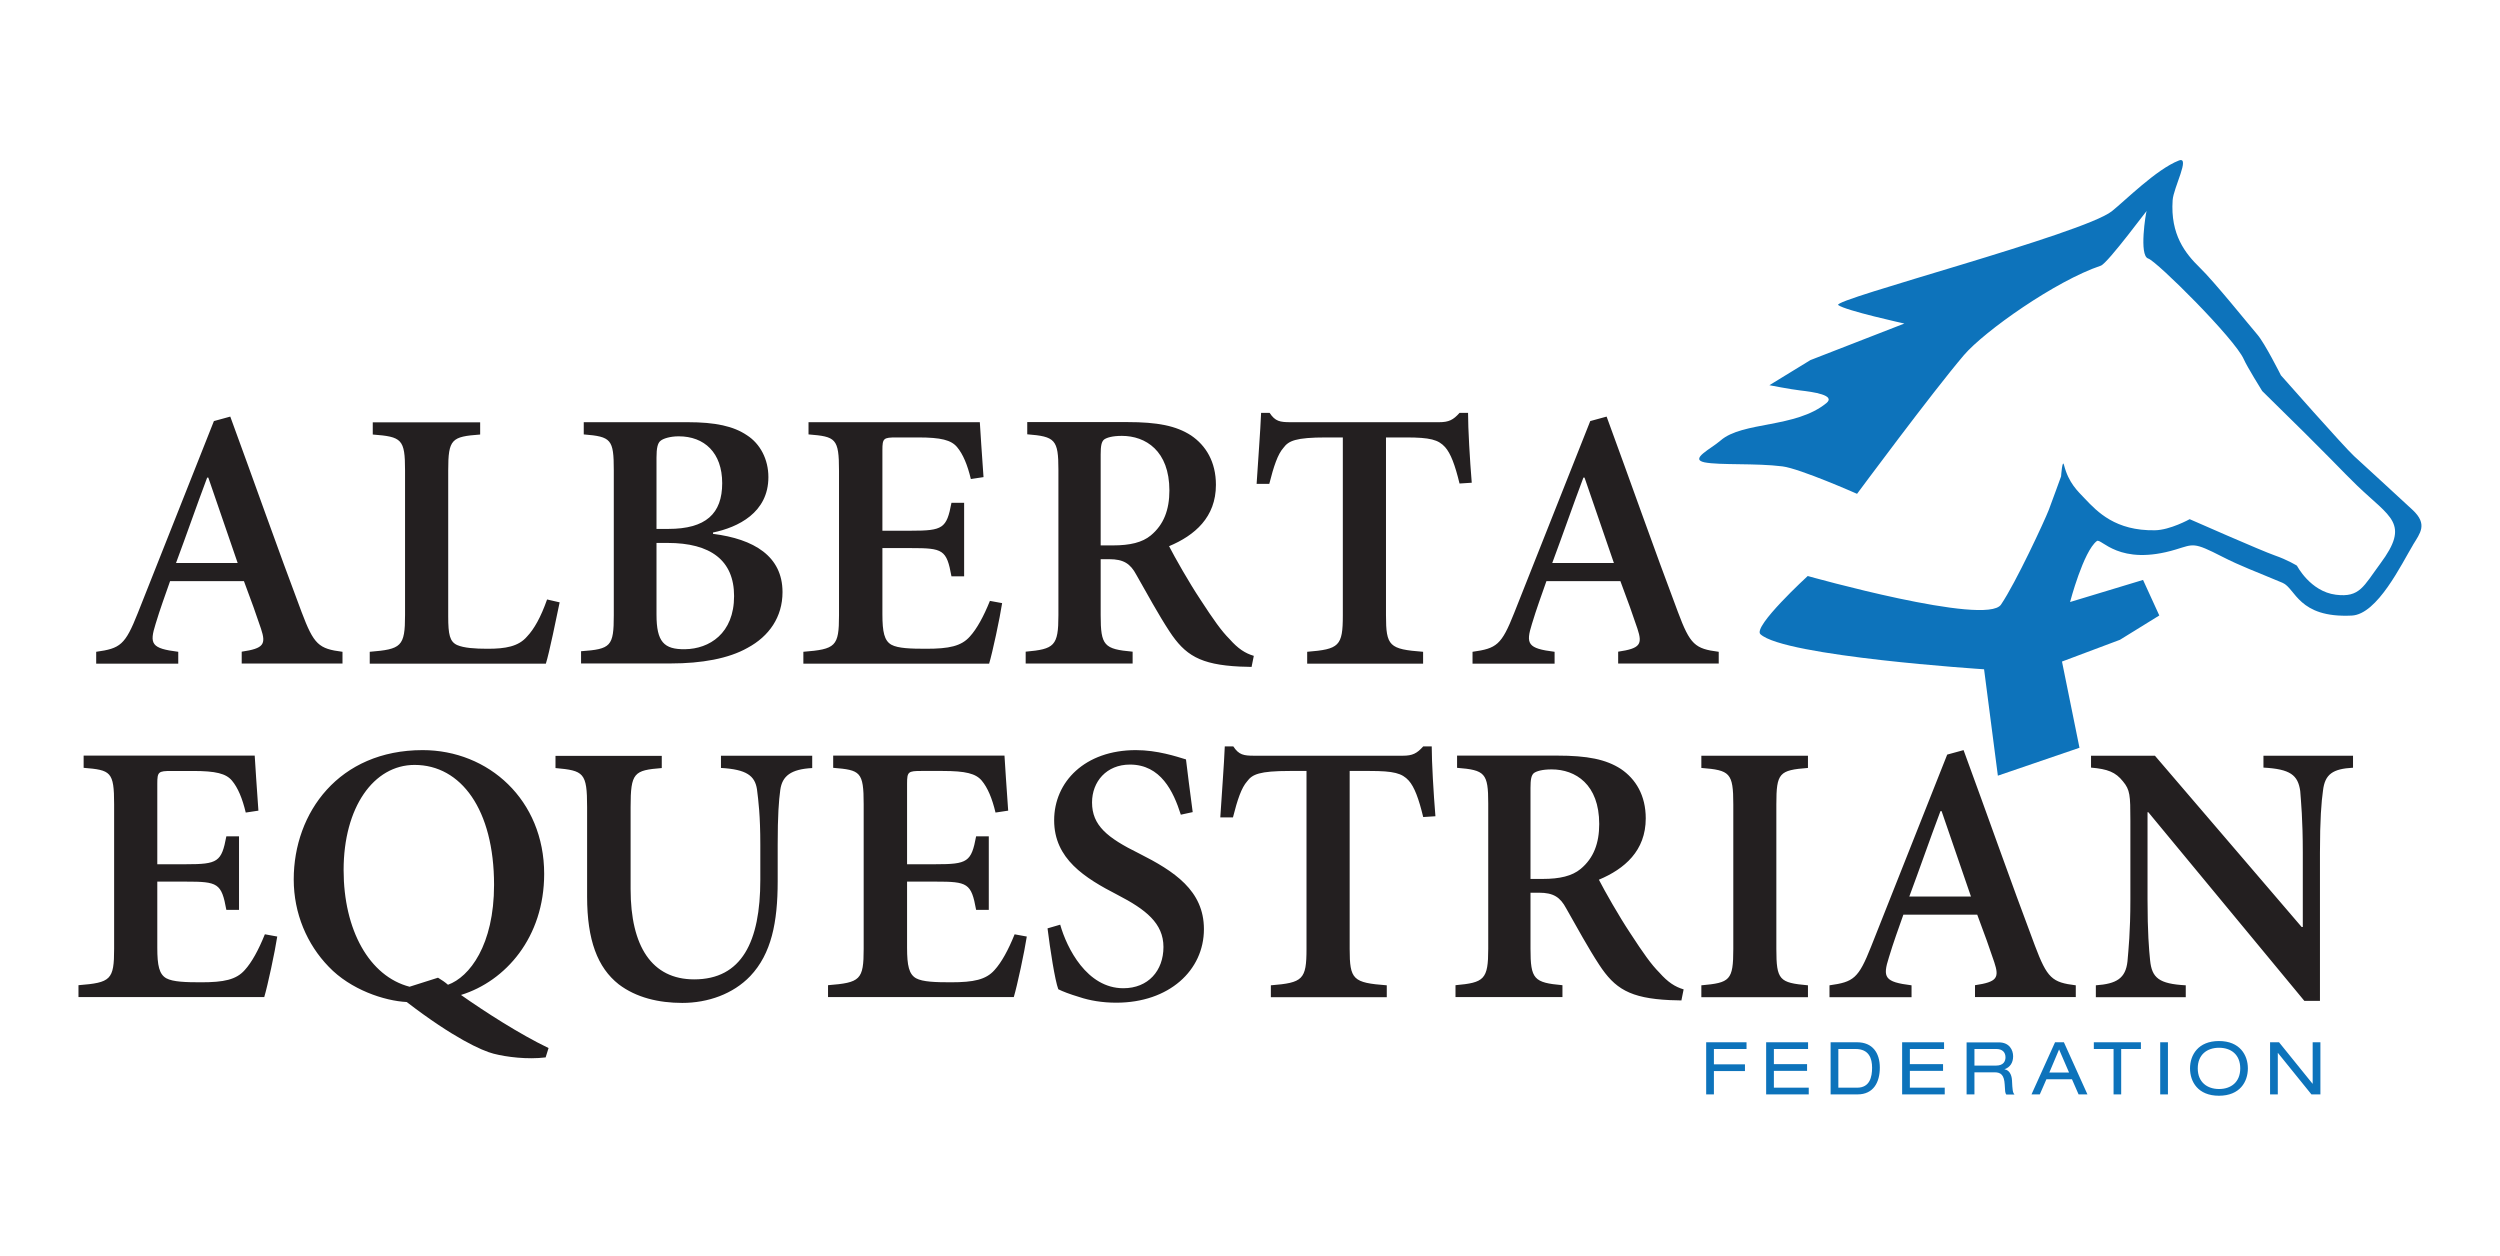
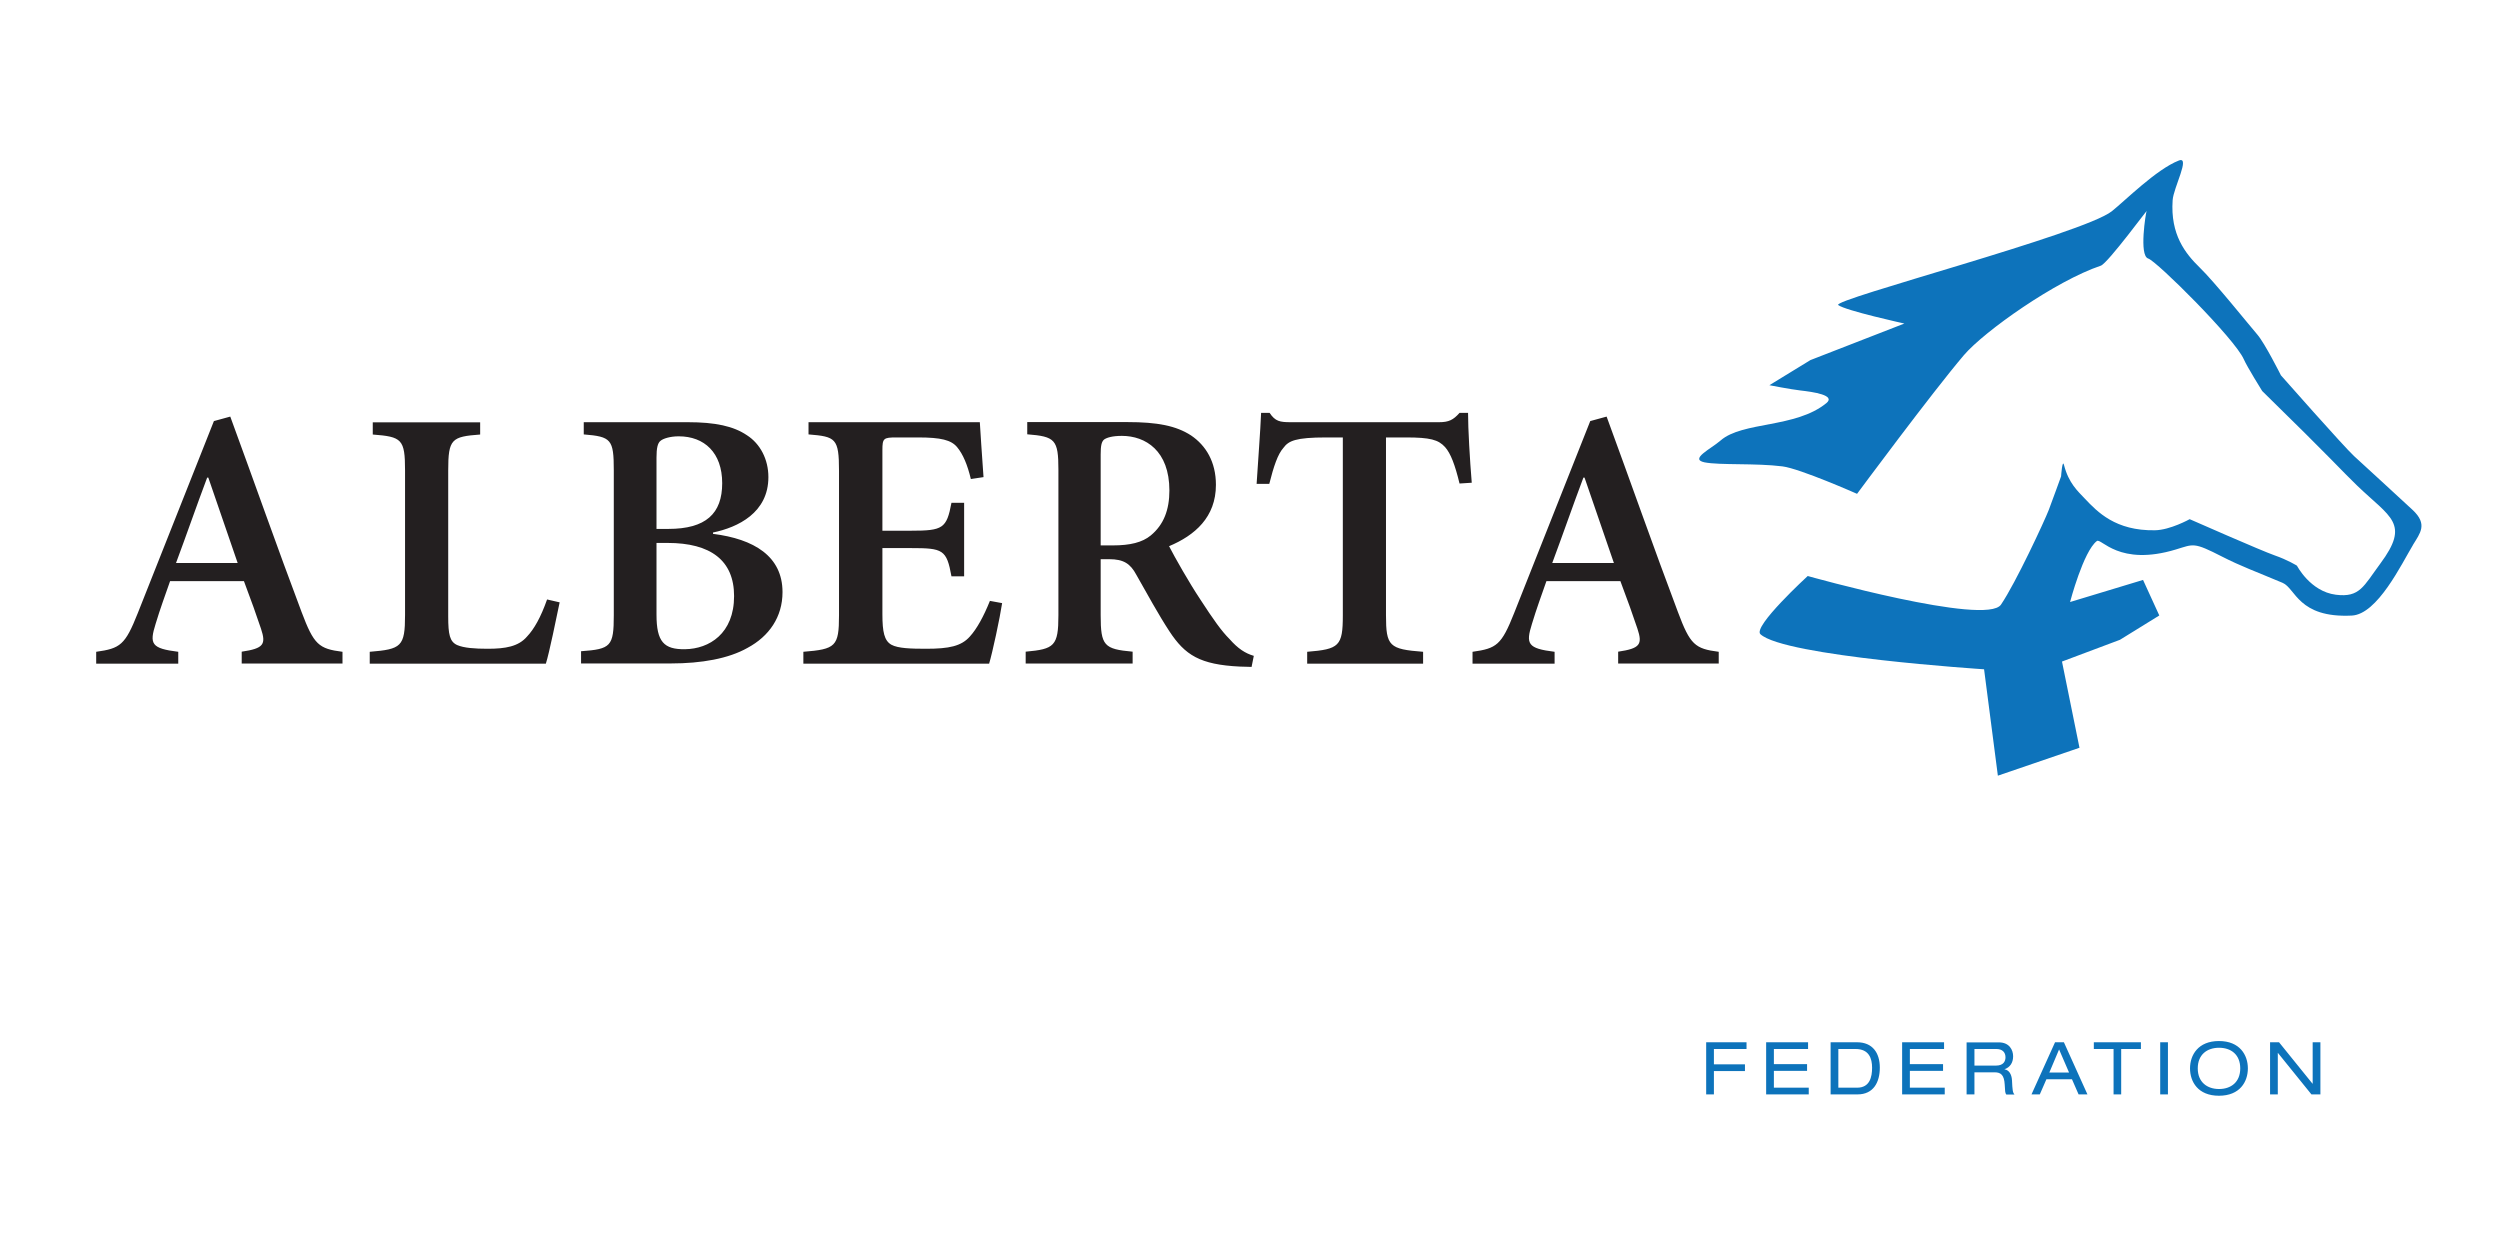
<svg xmlns="http://www.w3.org/2000/svg" id="Layer_1" viewBox="0 0 223 112">
  <defs>
    <style>.cls-1{fill:#0d73bb;}.cls-2{fill:#231f20;}</style>
  </defs>
  <g id="Main_Logo_Blue">
    <g>
      <path class="cls-1" d="m215.25,48.59c-1.02,1.69-3.18,6.22-5.48,6.32-4.77.23-5-2.43-6.16-2.92-2.49-1.05-3.72-1.48-5.4-2.34-2.56-1.31-2.52-1.12-4.11-.64-5.1,1.55-6.67-1.05-7.06-.75-1.2.91-2.39,5.44-2.39,5.44l6.51-1.97,1.45,3.17-3.51,2.17-5.17,1.94,1.56,7.69-7.28,2.49-1.23-9.49s-17.83-1.15-19.95-3.13c-.71-.67,4.22-5.19,4.22-5.19,0,0,15.94,4.49,17.24,2.55,1.33-1.96,3.89-7.48,4.26-8.44.3-.79,1.1-3,1.1-3,0,0,.11-1.6.26-1.01.42,1.63,1.24,2.34,1.86,3,1.12,1.18,2.73,2.88,6.25,2.82,1.36-.02,3.1-.99,3.1-.99,0,0,6.4,2.82,7.58,3.23,1.18.41,1.99.92,1.99.92,0,0,1.18,2.3,3.47,2.59,2.14.27,2.47-.76,3.96-2.77,2.69-3.62.91-4.1-2.08-6.98-1.35-1.3-2.11-2.22-8.45-8.42,0,0-1.36-2.18-1.64-2.83-.79-1.82-7.78-8.77-8.53-8.99-.84-.26-.2-4.12-.15-4.2.41-.64-3.45,4.64-4.08,4.84-4.02,1.35-10.38,5.84-12.21,7.98-2.82,3.31-9.53,12.37-9.53,12.37,0,0-5.08-2.25-6.66-2.45-2.39-.3-5.59-.09-6.95-.36-1.36-.29.58-1.2,1.44-1.95,1.96-1.71,6.69-1.09,9.43-3.33.87-.71-1.17-1-2.31-1.13-.88-.1-2.77-.47-2.77-.47l3.66-2.24,8.38-3.26s-5.27-1.16-5.9-1.65c-.62-.48,21.89-6.36,24.41-8.37,1.17-.93,3.97-3.74,5.97-4.52,1.07-.42-.48,2.43-.55,3.54-.21,3.07,1.13,4.75,2.41,6,1.29,1.24,4.49,5.23,5.15,5.99.66.76,2.1,3.63,2.1,3.63,0,0,5.6,6.35,6.52,7.2,1.11,1.03,3.67,3.35,5.23,4.81,1.37,1.28.66,2.07.03,3.11" />
      <path class="cls-1" d="m206.18,97.62h.8v-4.65h-.69v3.7h-.01l-2.99-3.7h-.8v4.65h.69v-3.7h.01l2.99,3.7Zm-6.35-2.32c0,1.23-.83,1.84-1.89,1.84s-1.9-.61-1.9-1.84.83-1.84,1.9-1.84,1.89.61,1.89,1.84m-4.48,0c0,1.19.71,2.44,2.58,2.44s2.58-1.25,2.58-2.44-.72-2.44-2.58-2.44-2.58,1.25-2.58,2.44m-2.66,2.32h.69v-4.65h-.69v4.65Zm-4.17,0h.69v-4.05h1.76v-.6h-4.2v.6h1.76v4.05Zm-3.11,0h.79l-2.1-4.65h-.79l-2.1,4.65h.74l.59-1.35h2.28l.59,1.35Zm-.85-1.95h-1.76l.87-2.06.89,2.06Zm-8.44-.62v-1.48h1.95c.55,0,.82.3.82.74,0,.33-.16.74-.84.74h-1.93Zm-.69,2.57h.69v-1.97h1.8c.57,0,.85.25.9,1.09.03.56.03.76.14.89h.73c-.16-.18-.18-.4-.22-1.26-.03-.55-.27-.93-.68-.99h0c.51-.17.78-.59.78-1.16s-.34-1.24-1.27-1.24h-2.88v4.65Zm-5.76,0h3.8v-.6h-3.11v-1.5h2.96v-.6h-2.96v-1.35h3.05v-.6h-3.74v4.65Zm-5.69-.6v-3.45h1.54c1.2,0,1.47.85,1.47,1.67s-.2,1.78-1.33,1.78h-1.67Zm-.69.6h2.4c1.43,0,1.99-1.09,1.99-2.39s-.64-2.26-2.03-2.26h-2.36v4.65Zm-5.75,0h3.8v-.6h-3.11v-1.5h2.96v-.6h-2.96v-1.35h3.05v-.6h-3.74v4.65Zm-5.35,0h.69v-2.08h2.77v-.6h-2.77v-1.37h2.91v-.6h-3.6v4.65Z" />
      <path class="cls-2" d="m143.96,50.22h-5.5c.93-2.49,1.82-5.07,2.78-7.62h.1l2.62,7.62Zm9.35,8.98v-1.06c-2.12-.27-2.55-.63-3.64-3.55-2.15-5.7-4.24-11.66-6.36-17.43l-1.46.4-6.79,17.13c-1.13,2.85-1.56,3.15-3.71,3.45v1.06h7.32v-1.06c-2.42-.3-2.58-.7-2.02-2.49.4-1.33.86-2.58,1.29-3.81h6.6c.6,1.59,1.16,3.15,1.52,4.24.46,1.39.26,1.76-1.72,2.05v1.06h8.98Zm-22.03-16.14c-.17-2.05-.33-4.81-.33-6.23h-.76c-.56.63-.96.83-1.82.83h-13.26c-.93,0-1.36-.07-1.86-.83h-.76c-.07,1.72-.26,4.08-.4,6.33h1.13c.4-1.59.76-2.65,1.26-3.21.46-.63,1.09-.93,3.81-.93h1.49v15.87c0,2.75-.33,3.02-3.18,3.25v1.06h10.34v-1.06c-3.02-.23-3.31-.5-3.31-3.25v-15.87h1.79c2.15,0,2.88.2,3.48.86.5.56.89,1.59,1.29,3.25l1.09-.07Zm-33.1,5.6v-8.12c0-.76.07-1.13.3-1.33.23-.17.73-.33,1.59-.33,2.12,0,4.24,1.33,4.24,4.87,0,1.72-.5,3.05-1.66,4.01-.76.63-1.86.89-3.38.89h-1.09Zm13.65,9.84c-.76-.23-1.39-.63-2.15-1.49-.73-.73-1.43-1.72-2.62-3.55-.99-1.49-2.25-3.71-2.78-4.74,2.29-.96,4.18-2.58,4.18-5.47,0-2.05-.89-3.51-2.22-4.41-1.33-.86-2.98-1.19-5.7-1.19h-8.91v1.09c2.49.2,2.78.46,2.78,3.18v12.96c0,2.75-.36,3.02-2.92,3.25v1.06h9.54v-1.06c-2.55-.23-2.85-.53-2.85-3.25v-5h.76c1.29,0,1.89.4,2.42,1.39.96,1.69,1.99,3.58,2.95,5.04,1.39,2.12,2.72,2.98,6.3,3.15.36,0,.76.03,1.03.03l.2-.99Zm-23.53-4.9c-.56,1.39-1.16,2.49-1.79,3.18-.76.86-1.86,1.09-3.88,1.09-1.36,0-2.52-.03-3.12-.36-.63-.36-.8-1.13-.8-2.72v-5.9h2.55c2.85,0,3.18.13,3.61,2.52h1.13v-6.56h-1.13c-.43,2.29-.76,2.49-3.61,2.49h-2.55v-7.19c0-1.06.1-1.13,1.26-1.13h1.92c2.05,0,2.95.23,3.48.86.53.63.93,1.59,1.23,2.85l1.13-.17c-.13-1.92-.3-4.24-.33-4.9h-15.28v1.09c2.42.2,2.72.33,2.72,3.25v12.89c0,2.78-.3,3.02-3.18,3.25v1.06h16.57c.3-.99.96-4.08,1.16-5.4l-1.09-.2Zm-29.74-5.17h.99c3.84,0,5.93,1.56,5.93,4.74,0,3.35-2.22,4.71-4.37,4.74-1.89.03-2.55-.66-2.55-3.08v-6.4Zm0-1.26v-6.36c0-.83.1-1.29.36-1.49.23-.2.86-.4,1.62-.4,2.29,0,3.88,1.46,3.88,4.18s-1.46,4.08-4.81,4.08h-1.06Zm5.04.33c2.22-.46,4.94-1.76,4.94-4.94,0-1.59-.73-2.98-1.92-3.74-1.19-.8-2.78-1.16-5.3-1.16h-9.25v1.09c2.45.2,2.68.43,2.68,3.21v12.92c0,2.78-.26,3.02-2.92,3.21v1.09h8.02c2.72,0,5.14-.43,6.83-1.39,1.92-1.03,3.12-2.75,3.12-4.97,0-3.21-2.55-4.74-6.2-5.2v-.13Zm-14.8,5.97c-.56,1.59-1.16,2.65-1.79,3.31-.76.89-1.92,1.09-3.51,1.09-1.16,0-2.12-.07-2.72-.33-.66-.3-.8-.93-.8-2.55v-13.02c0-2.82.3-3.02,2.85-3.21v-1.09h-9.58v1.09c2.59.2,2.88.4,2.88,3.21v12.89c0,2.82-.33,3.05-3.15,3.28v1.06h15.71c.3-.93.96-4.18,1.23-5.47l-1.13-.26Zm-27.6-3.25h-5.5c.93-2.49,1.82-5.07,2.78-7.62h.1l2.62,7.62Zm9.35,8.98v-1.06c-2.12-.27-2.55-.63-3.65-3.55-2.15-5.7-4.24-11.66-6.36-17.43l-1.46.4-6.79,17.13c-1.13,2.85-1.56,3.15-3.71,3.45v1.06h7.32v-1.06c-2.42-.3-2.58-.7-2.02-2.49.4-1.33.86-2.58,1.29-3.81h6.59c.6,1.59,1.16,3.15,1.52,4.24.46,1.39.26,1.76-1.72,2.05v1.06h8.98Z" />
-       <path class="cls-2" d="m209.89,67.41h-7.99v1.06c2.39.13,3.08.66,3.28,2.09.07.96.23,2.52.23,5.5v6.63h-.1l-13.09-15.28h-5.7v1.06c1.49.13,2.19.4,2.85,1.23.63.76.66,1.23.66,3.48v7.06c0,2.95-.17,4.44-.26,5.53-.17,1.49-.96,1.99-2.82,2.12v1.06h8.02v-1.06c-2.39-.13-3.02-.66-3.18-2.22-.1-.99-.23-2.49-.23-5.43v-7.79h.07l13.92,16.83h1.39v-13.22c0-2.98.13-4.54.27-5.53.17-1.49.89-1.95,2.68-2.05v-1.06Zm-34.08,12.56h-5.5c.93-2.49,1.82-5.07,2.78-7.62h.1l2.62,7.62Zm9.35,8.98v-1.06c-2.12-.26-2.55-.63-3.65-3.55-2.15-5.7-4.24-11.67-6.36-17.43l-1.46.4-6.79,17.13c-1.13,2.85-1.56,3.15-3.71,3.45v1.06h7.32v-1.06c-2.42-.3-2.59-.7-2.02-2.49.4-1.33.86-2.59,1.29-3.81h6.59c.6,1.59,1.16,3.15,1.52,4.24.46,1.39.26,1.76-1.72,2.05v1.06h8.98Zm-23.89,0v-1.06c-2.55-.23-2.82-.46-2.82-3.25v-12.89c0-2.82.26-3.05,2.82-3.25v-1.09h-9.51v1.09c2.55.2,2.85.43,2.85,3.25v12.89c0,2.82-.3,3.02-2.85,3.25v1.06h9.51Zm-24.75-10.54v-8.12c0-.76.07-1.13.3-1.33.23-.17.73-.33,1.59-.33,2.12,0,4.24,1.33,4.24,4.87,0,1.72-.5,3.05-1.66,4.01-.76.63-1.86.89-3.38.89h-1.09Zm13.65,9.84c-.76-.23-1.39-.63-2.15-1.49-.73-.73-1.43-1.72-2.62-3.55-.99-1.49-2.25-3.71-2.78-4.74,2.29-.96,4.18-2.58,4.18-5.47,0-2.05-.89-3.51-2.22-4.41-1.33-.86-2.98-1.19-5.7-1.19h-8.91v1.09c2.49.2,2.78.46,2.78,3.18v12.96c0,2.75-.36,3.02-2.92,3.25v1.06h9.54v-1.06c-2.55-.23-2.85-.53-2.85-3.25v-5h.76c1.29,0,1.89.4,2.42,1.39.96,1.69,1.99,3.58,2.95,5.04,1.39,2.12,2.72,2.98,6.3,3.15.36,0,.76.03,1.03.03l.2-.99Zm-22.13-15.44c-.17-2.05-.33-4.81-.33-6.23h-.76c-.56.63-.96.83-1.82.83h-13.26c-.93,0-1.36-.07-1.86-.83h-.76c-.07,1.72-.26,4.08-.4,6.33h1.13c.4-1.59.76-2.65,1.26-3.21.46-.63,1.09-.93,3.81-.93h1.49v15.87c0,2.75-.33,3.02-3.18,3.25v1.06h10.34v-1.06c-3.02-.23-3.31-.5-3.31-3.25v-15.87h1.79c2.15,0,2.88.2,3.48.86.5.56.89,1.59,1.29,3.25l1.09-.07Zm-21.65-.36c-.27-2.09-.46-3.48-.6-4.71-.86-.26-2.55-.83-4.47-.83-4.54,0-7.29,2.82-7.29,6.26s2.72,5.14,5.67,6.66c2.49,1.29,4.08,2.52,4.08,4.64s-1.36,3.68-3.58,3.68c-3.25,0-5.04-3.58-5.63-5.67l-1.13.33c.23,1.86.66,4.64.96,5.43.4.2.99.43,1.89.7.89.3,2.02.5,3.28.5,4.71,0,7.82-2.88,7.82-6.56,0-3.45-2.65-5.17-5.8-6.76-2.82-1.39-4.18-2.49-4.18-4.54,0-1.86,1.29-3.38,3.38-3.38,2.75,0,3.88,2.39,4.54,4.47l1.06-.23Zm-15.89,10.9c-.56,1.39-1.16,2.49-1.79,3.18-.76.86-1.86,1.09-3.88,1.09-1.36,0-2.52-.03-3.12-.36-.63-.36-.8-1.13-.8-2.72v-5.9h2.55c2.85,0,3.18.13,3.61,2.52h1.13v-6.56h-1.13c-.43,2.29-.76,2.49-3.61,2.49h-2.55v-7.19c0-1.06.1-1.13,1.26-1.13h1.92c2.05,0,2.95.23,3.48.86.53.63.93,1.59,1.23,2.85l1.13-.17c-.13-1.92-.3-4.24-.33-4.91h-15.28v1.09c2.42.2,2.72.33,2.72,3.25v12.89c0,2.78-.3,3.02-3.18,3.25v1.06h16.57c.3-.99.96-4.08,1.16-5.4l-1.09-.2Zm-18.04-15.94h-8.15v1.09c2.29.13,3.02.7,3.21,1.89.13,1.03.3,2.35.3,4.94v3.15c0,5.53-1.66,8.88-5.9,8.88-3.78,0-5.67-2.95-5.67-8.05v-7.32c0-3.08.3-3.28,2.78-3.48v-1.09h-9.48v1.09c2.52.23,2.82.4,2.82,3.48v7.99c0,3.88.93,6.33,2.82,7.82,1.56,1.19,3.58,1.66,5.67,1.66,2.29,0,4.54-.8,6.06-2.39,1.89-1.99,2.45-4.81,2.45-8.45v-3.28c0-2.62.1-3.91.23-4.87.17-1.26.96-1.86,2.85-1.96v-1.09Zm-35.91,20.61c-3.61-.93-5.9-5.07-5.9-10.41,0-5.6,2.68-9.38,6.33-9.38,4.14,0,7.09,3.98,7.09,10.7,0,5.37-2.19,8.22-4.11,8.91-.26-.23-.56-.43-.89-.63l-2.52.8Zm12.39,5.47c-2.62-1.26-5.7-3.25-7.82-4.74,3.98-1.23,7.42-5.14,7.42-10.8,0-6.6-4.97-11.04-10.84-11.04-7.46,0-11.5,5.57-11.5,11.53,0,3.05,1.19,5.8,3.12,7.79,1.95,2.05,4.97,3.05,6.96,3.15,4.14,3.18,6.69,4.34,7.75,4.61,1.16.3,3.02.53,4.64.33l.26-.83Zm-25.32-10.14c-.56,1.39-1.16,2.49-1.79,3.18-.76.86-1.86,1.09-3.88,1.09-1.36,0-2.52-.03-3.12-.36-.63-.36-.8-1.13-.8-2.72v-5.9h2.55c2.85,0,3.18.13,3.61,2.52h1.13v-6.56h-1.13c-.43,2.29-.76,2.49-3.61,2.49h-2.55v-7.19c0-1.06.1-1.13,1.26-1.13h1.92c2.05,0,2.95.23,3.48.86.53.63.93,1.59,1.23,2.85l1.13-.17c-.13-1.92-.3-4.24-.33-4.91H7.46v1.09c2.42.2,2.72.33,2.72,3.25v12.89c0,2.78-.3,3.02-3.18,3.25v1.06h16.57c.3-.99.96-4.08,1.16-5.4l-1.09-.2Z" />
    </g>
  </g>
</svg>